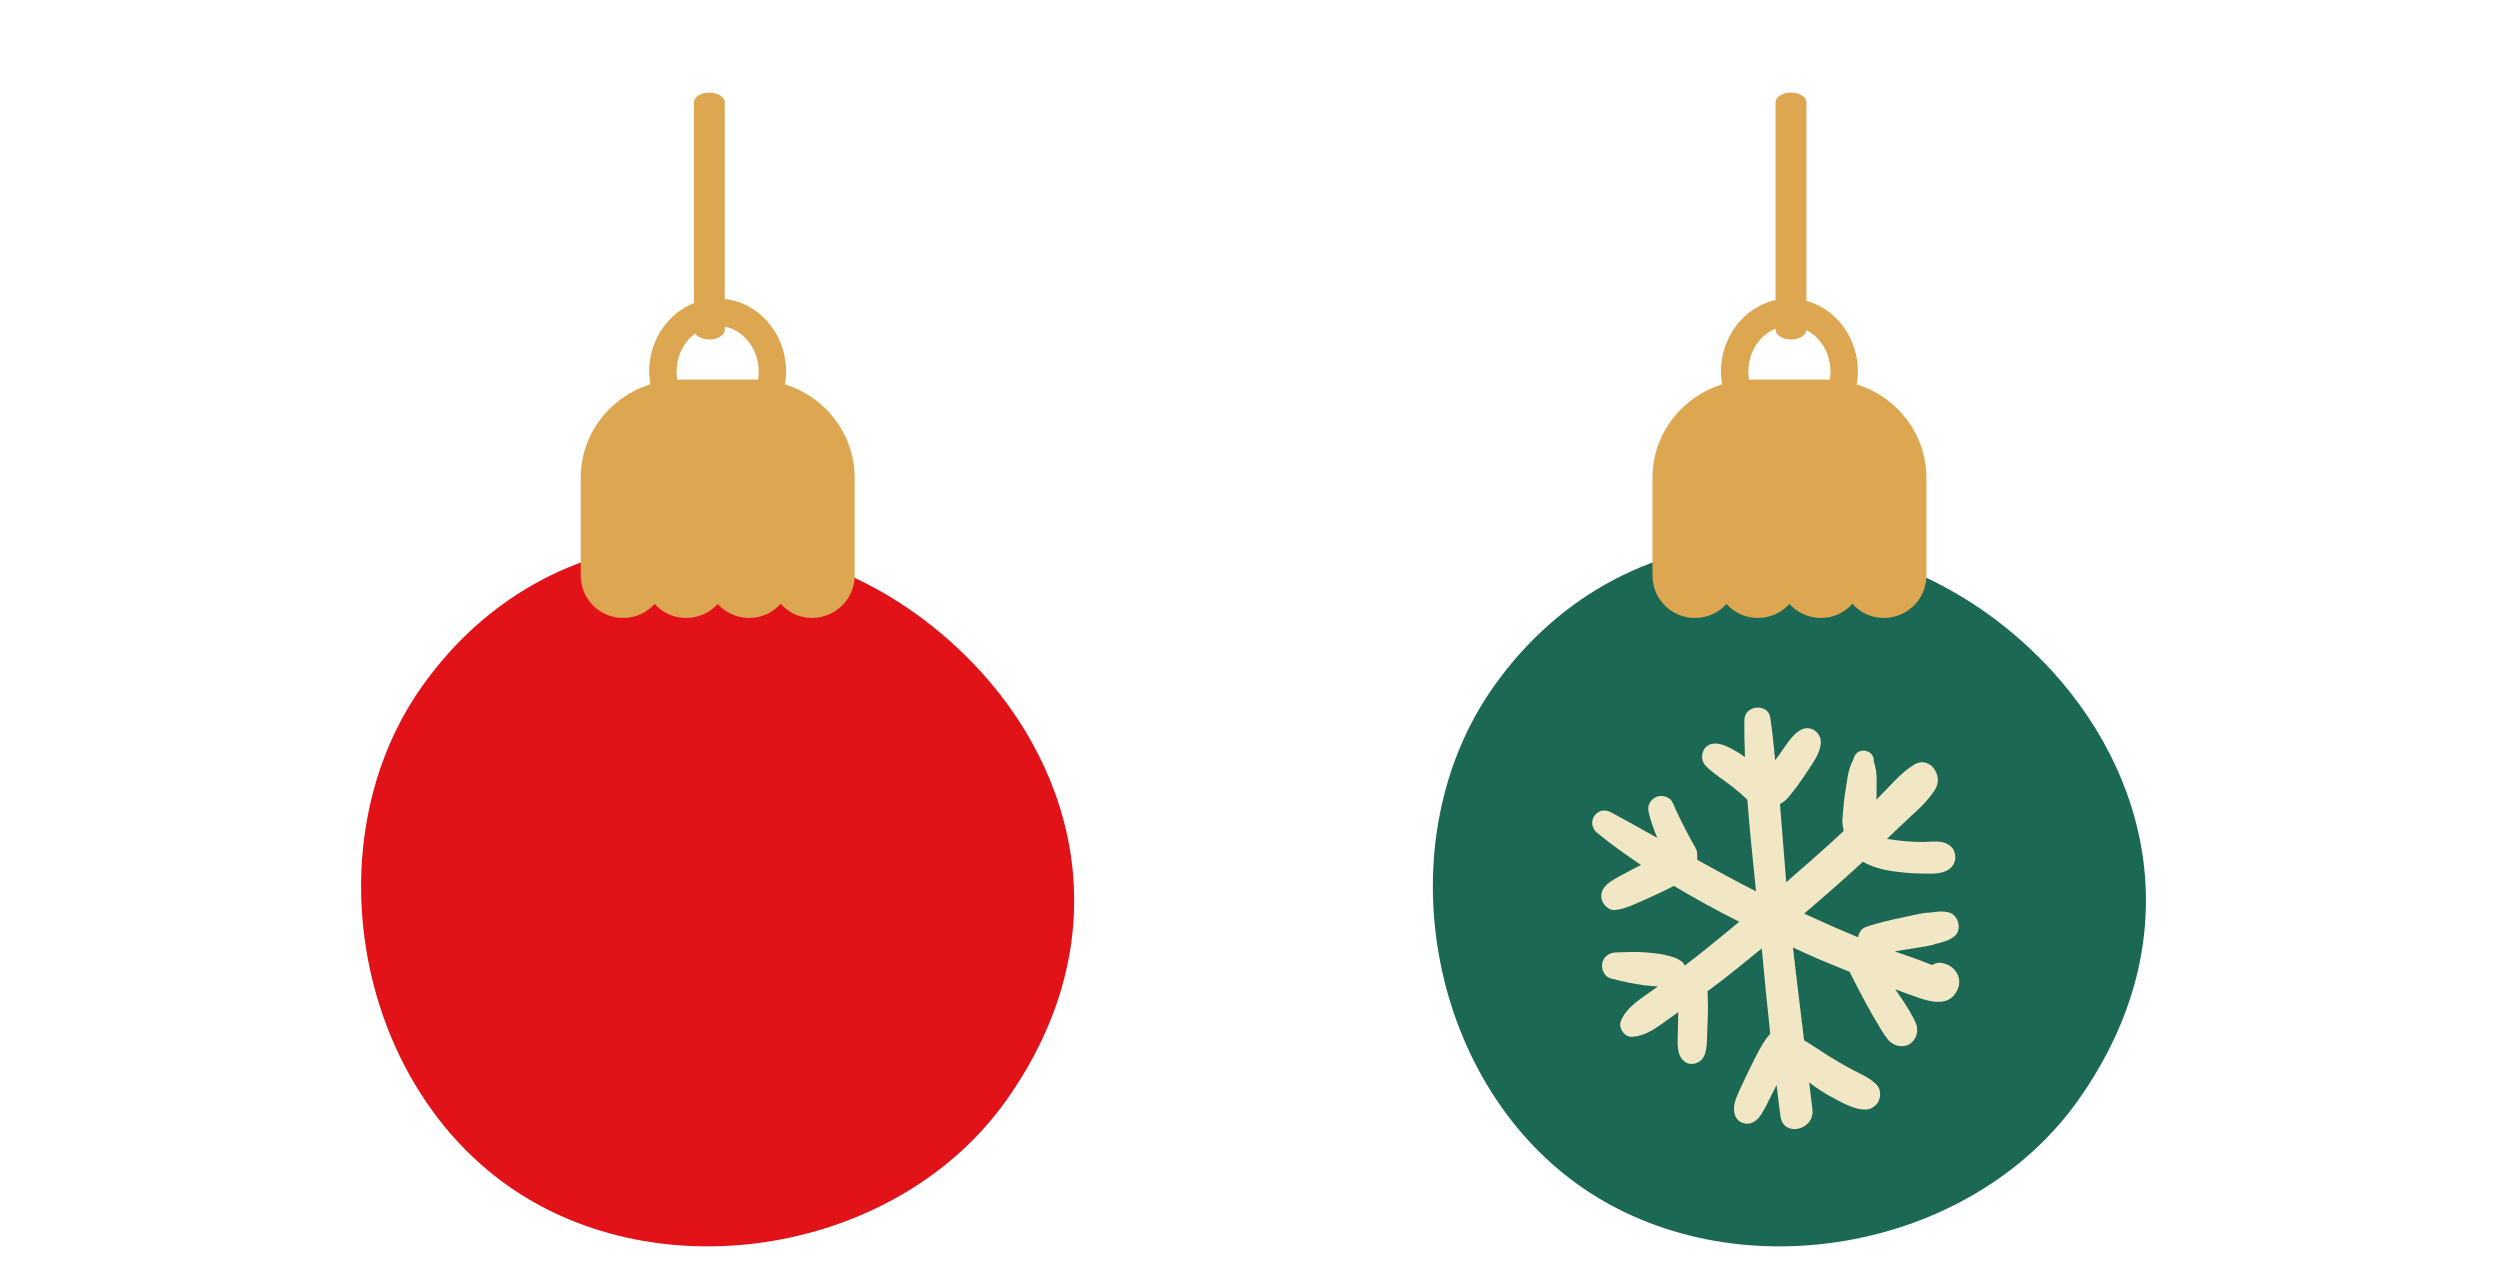
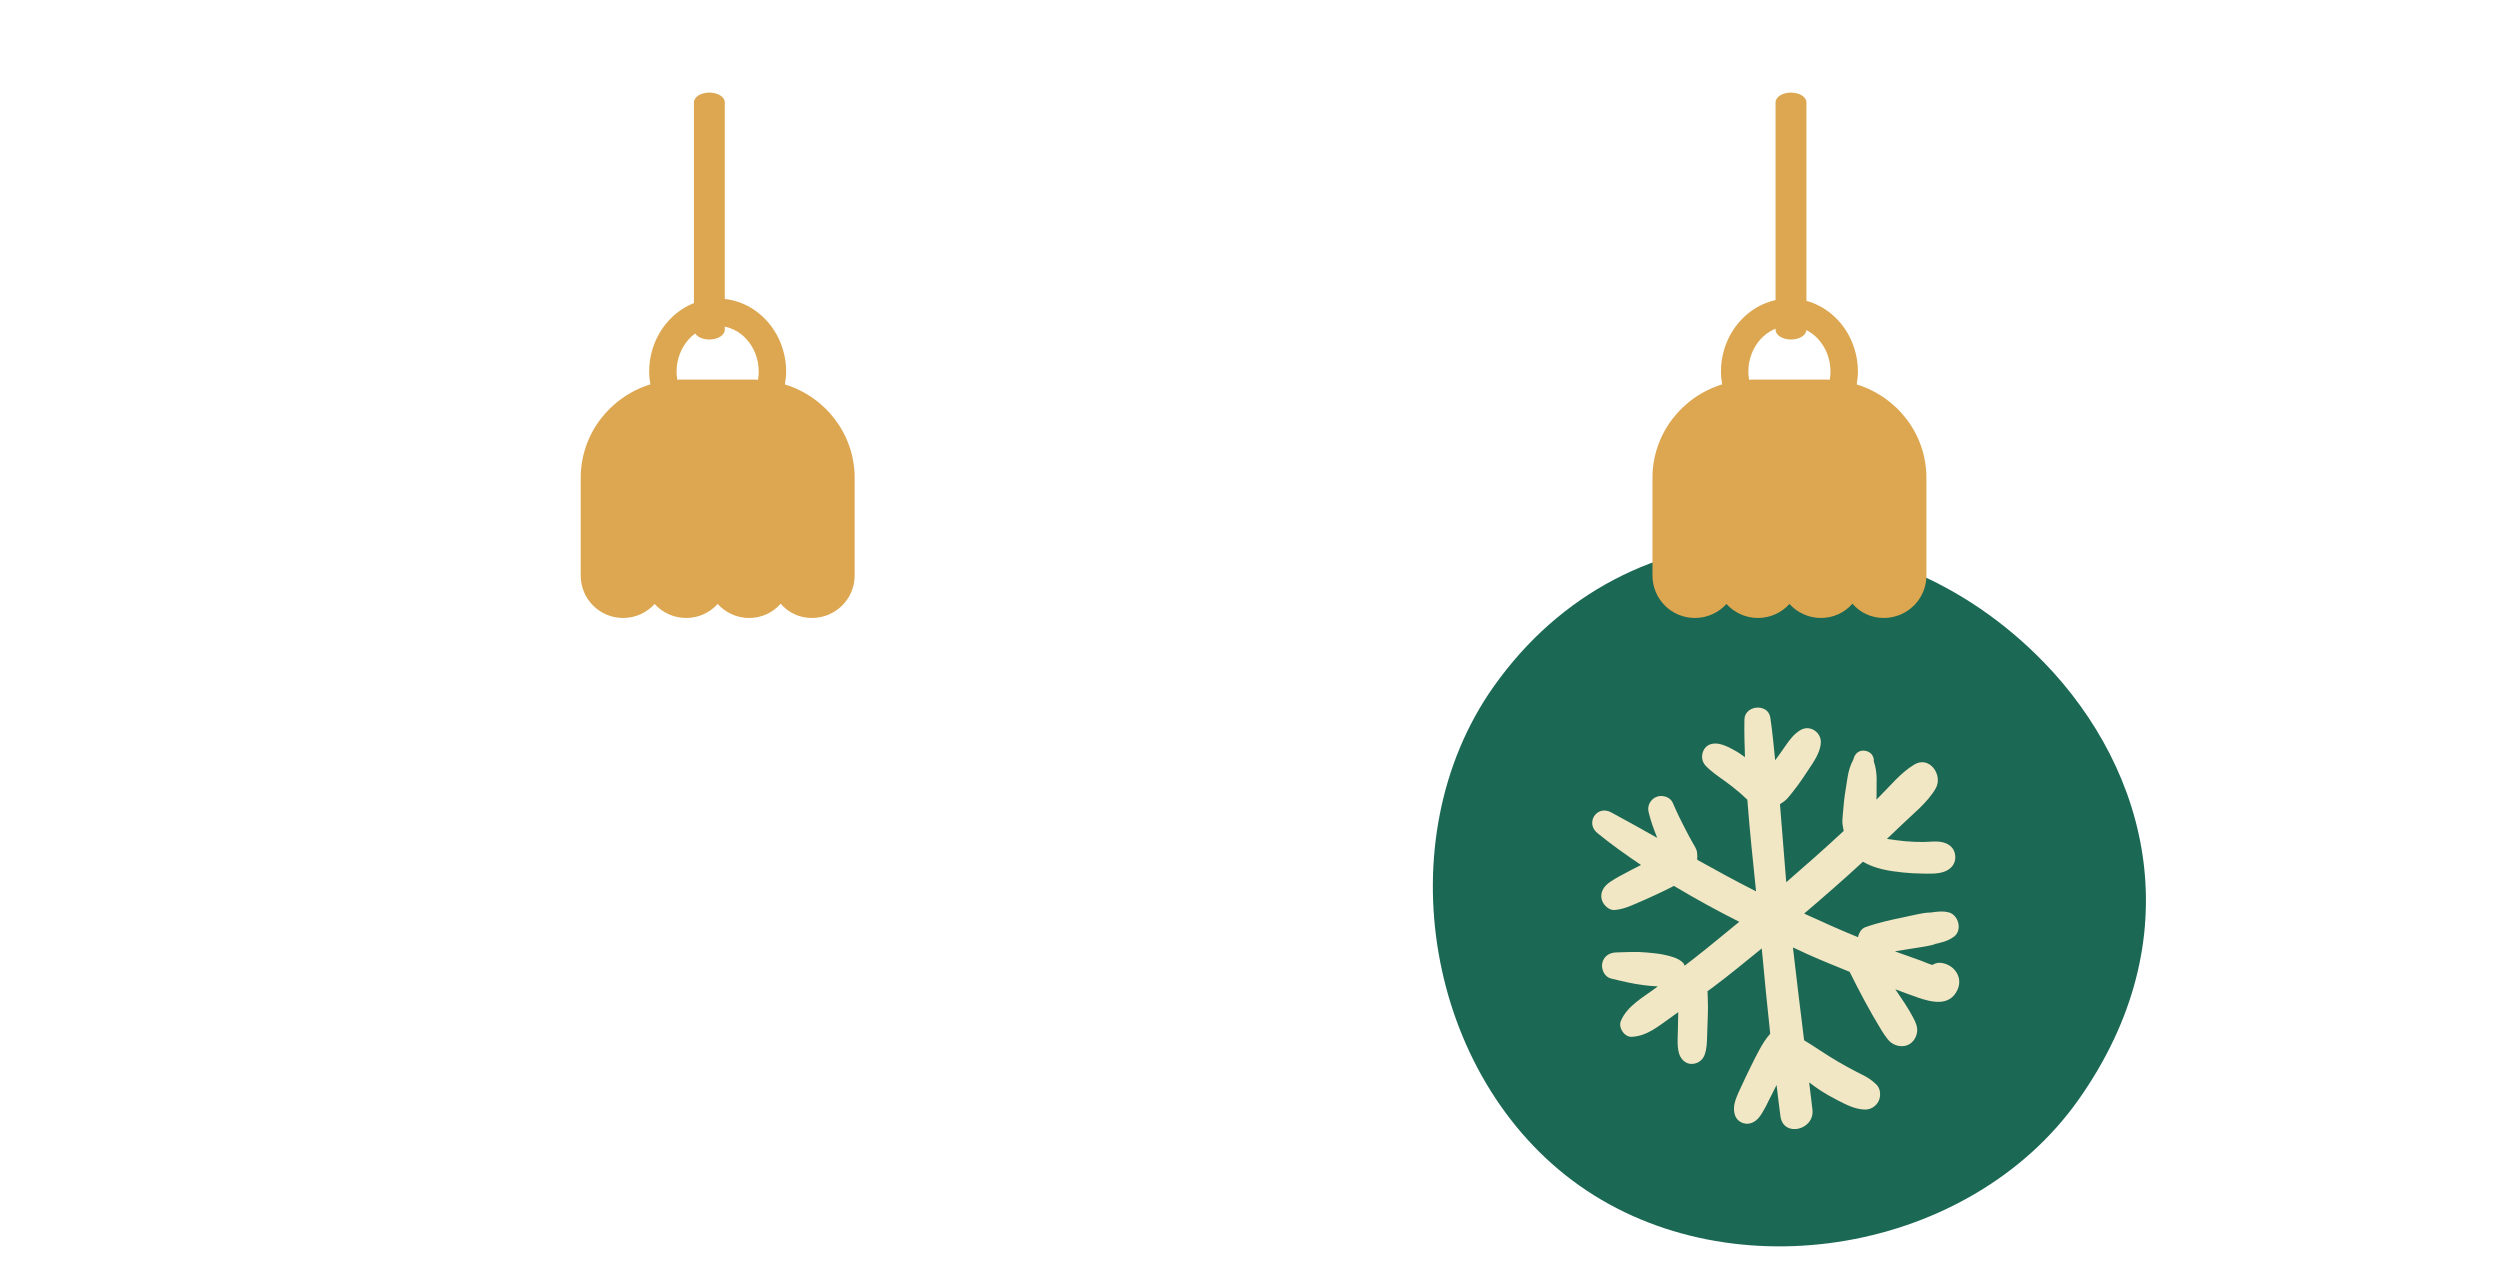
<svg xmlns="http://www.w3.org/2000/svg" width="81" height="41" viewBox="0 0 81 41" fill="none">
  <g clip-path="url(#clip0_14_17)">
-     <path d="M31.484 21.445C34.928 24.994 36.298 30.417 32.62 35.629C29.117 40.591 21.416 41.919 16.454 38.417C11.491 34.915 10.163 27.213 13.665 22.252C18.027 16.073 26.381 16.189 31.483 21.446L31.484 21.445Z" fill="#E21219" />
-     <path d="M25.431 12.455C25.453 12.321 25.471 12.184 25.471 12.044C25.471 10.737 24.475 9.674 23.252 9.674C22.028 9.674 21.033 10.737 21.033 12.044C21.033 12.184 21.05 12.32 21.072 12.454C19.77 12.854 18.815 14.054 18.815 15.486V18.646C18.815 19.409 19.427 20.022 20.19 20.022C20.599 20.022 20.962 19.844 21.211 19.569C21.46 19.844 21.823 20.022 22.232 20.022C22.64 20.022 23.004 19.844 23.253 19.569C23.501 19.844 23.865 20.022 24.273 20.022C24.682 20.022 25.046 19.844 25.294 19.56C25.534 19.844 25.898 20.022 26.306 20.022C27.069 20.022 27.691 19.409 27.691 18.646V15.486C27.691 14.056 26.738 12.858 25.433 12.456L25.431 12.455ZM21.921 12.044C21.921 11.226 22.518 10.562 23.252 10.562C23.986 10.562 24.583 11.226 24.583 12.044C24.583 12.133 24.573 12.221 24.559 12.306C24.537 12.306 24.516 12.3 24.494 12.3H22C21.981 12.3 21.964 12.305 21.945 12.305C21.931 12.22 21.921 12.133 21.921 12.044Z" fill="#DDA650" />
+     <path d="M25.431 12.455C25.453 12.321 25.471 12.184 25.471 12.044C25.471 10.737 24.475 9.674 23.252 9.674C22.028 9.674 21.033 10.737 21.033 12.044C21.033 12.184 21.05 12.32 21.072 12.454C19.77 12.854 18.815 14.054 18.815 15.486V18.646C18.815 19.409 19.427 20.022 20.19 20.022C20.599 20.022 20.962 19.844 21.211 19.569C21.46 19.844 21.823 20.022 22.232 20.022C22.64 20.022 23.004 19.844 23.253 19.569C23.501 19.844 23.865 20.022 24.273 20.022C24.682 20.022 25.046 19.844 25.294 19.56C25.534 19.844 25.898 20.022 26.306 20.022C27.069 20.022 27.691 19.409 27.691 18.646V15.486C27.691 14.056 26.738 12.858 25.433 12.456L25.431 12.455M21.921 12.044C21.921 11.226 22.518 10.562 23.252 10.562C23.986 10.562 24.583 11.226 24.583 12.044C24.583 12.133 24.573 12.221 24.559 12.306C24.537 12.306 24.516 12.3 24.494 12.3H22C21.981 12.3 21.964 12.305 21.945 12.305C21.931 12.22 21.921 12.133 21.921 12.044Z" fill="#DDA650" />
    <path d="M22.983 11C22.706 11 22.483 10.858 22.483 10.683V3.317C22.483 3.142 22.706 3 22.983 3C23.26 3 23.483 3.142 23.483 3.317V10.683C23.483 10.858 23.26 11 22.983 11Z" fill="#DDA650" />
  </g>
  <g clip-path="url(#clip1_14_17)">
    <path d="M66.209 21.445C69.653 24.994 71.023 30.417 67.345 35.629C63.842 40.591 56.141 41.919 51.178 38.417C46.216 34.915 44.888 27.213 48.39 22.252C52.752 16.073 61.106 16.189 66.208 21.446L66.209 21.445Z" fill="#1B6854" />
    <path d="M60.157 12.455C60.18 12.321 60.196 12.184 60.196 12.044C60.196 10.737 59.201 9.674 57.978 9.674C56.754 9.674 55.759 10.737 55.759 12.044C55.759 12.184 55.776 12.32 55.797 12.454C54.495 12.854 53.54 14.054 53.54 15.486V18.646C53.54 19.409 54.153 20.022 54.916 20.022C55.324 20.022 55.688 19.844 55.937 19.569C56.185 19.844 56.549 20.022 56.958 20.022C57.366 20.022 57.73 19.844 57.978 19.569C58.227 19.844 58.591 20.022 58.999 20.022C59.407 20.022 59.771 19.844 60.02 19.56C60.259 19.844 60.623 20.022 61.032 20.022C61.795 20.022 62.416 19.409 62.416 18.646V15.486C62.416 14.056 61.463 12.858 60.158 12.456L60.157 12.455ZM56.646 12.044C56.646 11.226 57.243 10.562 57.977 10.562C58.711 10.562 59.308 11.226 59.308 12.044C59.308 12.133 59.298 12.221 59.284 12.306C59.262 12.306 59.241 12.3 59.219 12.3H56.725C56.706 12.3 56.689 12.305 56.67 12.305C56.656 12.22 56.646 12.133 56.646 12.044Z" fill="#DDA650" />
    <path d="M58.028 11C57.751 11 57.528 10.858 57.528 10.683V3.317C57.528 3.142 57.751 3 58.028 3C58.305 3 58.528 3.142 58.528 3.317V10.683C58.528 10.858 58.305 11 58.028 11Z" fill="#DDA650" />
    <path d="M62.841 31.195C62.75 31.191 62.676 31.226 62.604 31.265C62.465 31.222 62.309 31.148 62.22 31.118C61.971 31.032 61.723 30.944 61.475 30.853C61.448 30.843 61.421 30.832 61.394 30.822C61.581 30.794 61.767 30.764 61.954 30.733C62.154 30.699 62.358 30.674 62.557 30.629C62.618 30.617 62.676 30.599 62.732 30.572C62.683 30.588 62.678 30.591 62.714 30.581C62.767 30.573 62.821 30.554 62.874 30.541C63.036 30.501 63.17 30.449 63.307 30.349C63.586 30.145 63.462 29.648 63.143 29.562C62.974 29.517 62.825 29.531 62.656 29.552C62.619 29.557 62.582 29.562 62.545 29.567C62.538 29.567 62.535 29.567 62.516 29.567C62.453 29.569 62.389 29.575 62.327 29.585C62.126 29.617 61.928 29.667 61.729 29.708C61.289 29.8 60.856 29.89 60.433 30.043C60.31 30.088 60.227 30.226 60.2 30.364C60.194 30.362 60.189 30.36 60.183 30.358C59.6 30.123 59.027 29.861 58.455 29.6C59.099 29.05 59.738 28.495 60.359 27.92C60.749 28.149 61.208 28.223 61.653 28.268C61.853 28.289 62.055 28.301 62.257 28.303C62.487 28.306 62.752 28.323 62.972 28.25C63.207 28.173 63.372 27.991 63.351 27.73C63.33 27.469 63.137 27.32 62.891 27.279C62.702 27.247 62.502 27.279 62.31 27.28C62.116 27.28 61.922 27.273 61.728 27.256C61.531 27.239 61.334 27.207 61.136 27.181C61.28 27.043 61.426 26.908 61.569 26.768C61.952 26.394 62.45 26.011 62.717 25.544C62.963 25.113 62.515 24.474 62.022 24.772C61.574 25.042 61.227 25.483 60.855 25.849C60.835 25.868 60.815 25.887 60.794 25.907C60.796 25.876 60.8 25.846 60.8 25.815C60.803 25.615 60.805 25.416 60.803 25.216C60.8 25.047 60.775 24.861 60.718 24.691V24.679C60.718 24.679 60.715 24.679 60.713 24.68C60.713 24.678 60.712 24.676 60.711 24.674C60.706 24.636 60.718 24.599 60.703 24.562C60.695 24.542 60.688 24.523 60.68 24.504C60.626 24.365 60.439 24.297 60.303 24.327C60.159 24.358 60.079 24.475 60.049 24.61C59.952 24.781 59.894 24.988 59.864 25.167C59.832 25.364 59.799 25.562 59.771 25.761C59.742 25.958 59.73 26.158 59.71 26.356C59.698 26.49 59.679 26.628 59.706 26.761C59.716 26.814 59.725 26.868 59.736 26.922C59.129 27.49 58.502 28.038 57.874 28.584C57.803 27.743 57.742 26.899 57.671 26.056C57.717 26.025 57.765 25.996 57.808 25.963C57.908 25.889 57.982 25.783 58.061 25.688C58.184 25.538 58.295 25.381 58.405 25.222C58.511 25.067 58.615 24.912 58.717 24.754C58.847 24.551 58.986 24.303 58.995 24.056C59.007 23.73 58.654 23.483 58.355 23.644C58.143 23.757 57.984 23.968 57.849 24.165C57.743 24.32 57.634 24.473 57.523 24.624C57.52 24.627 57.518 24.63 57.516 24.634C57.468 24.171 57.428 23.707 57.358 23.249C57.285 22.776 56.527 22.841 56.519 23.318C56.512 23.721 56.522 24.127 56.537 24.532C56.458 24.477 56.382 24.417 56.3 24.37C56.113 24.262 55.921 24.149 55.709 24.104C55.527 24.066 55.318 24.101 55.215 24.276C55.117 24.439 55.122 24.654 55.254 24.799C55.431 24.992 55.656 25.141 55.869 25.294C56.043 25.418 56.21 25.551 56.373 25.689C56.45 25.76 56.531 25.834 56.614 25.91C56.689 26.903 56.795 27.895 56.896 28.879C56.252 28.556 55.622 28.207 54.992 27.859C54.994 27.837 54.999 27.813 54.991 27.799C54.982 27.839 54.98 27.841 54.977 27.85L54.976 27.85C54.979 27.832 54.982 27.81 54.995 27.75C54.992 27.699 54.988 27.648 54.982 27.596C54.956 27.486 54.893 27.392 54.837 27.296C54.757 27.157 54.685 27.015 54.61 26.874C54.462 26.594 54.323 26.304 54.199 26.014C54.117 25.821 53.866 25.747 53.682 25.814C53.489 25.884 53.365 26.091 53.412 26.298C53.479 26.591 53.583 26.871 53.695 27.148C53.197 26.869 52.7 26.588 52.198 26.319C51.737 26.072 51.354 26.665 51.756 26.992C52.207 27.36 52.683 27.698 53.169 28.025C53.162 28.028 53.155 28.032 53.148 28.036C52.966 28.126 52.787 28.222 52.608 28.318C52.525 28.363 52.438 28.405 52.358 28.454C52.248 28.522 52.115 28.597 52.029 28.69C51.902 28.829 51.842 28.997 51.909 29.182C51.964 29.334 52.134 29.497 52.31 29.484C52.451 29.472 52.566 29.444 52.699 29.399C52.818 29.359 52.932 29.308 53.047 29.258C53.24 29.175 53.433 29.091 53.623 29.001C53.806 28.913 53.994 28.831 54.173 28.736C54.192 28.727 54.213 28.713 54.233 28.702C54.924 29.116 55.632 29.504 56.352 29.866C55.859 30.269 55.37 30.678 54.867 31.069C54.773 31.142 54.677 31.215 54.583 31.288C54.567 31.256 54.557 31.219 54.53 31.193C54.379 31.041 54.142 30.984 53.936 30.938C53.747 30.895 53.549 30.879 53.356 30.861C53.022 30.829 52.691 30.847 52.357 30.859C52.139 30.867 51.954 30.989 51.912 31.212C51.875 31.408 51.987 31.654 52.197 31.704C52.551 31.79 52.902 31.876 53.263 31.92C53.41 31.937 53.563 31.955 53.712 31.958C53.691 31.974 53.67 31.991 53.649 32.007C53.237 32.318 52.727 32.584 52.518 33.073C52.424 33.294 52.627 33.606 52.873 33.593C53.379 33.567 53.753 33.231 54.156 32.951C54.231 32.899 54.303 32.844 54.377 32.792C54.377 32.815 54.374 32.837 54.374 32.859L54.362 33.439C54.357 33.666 54.336 33.915 54.402 34.135C54.456 34.31 54.602 34.469 54.799 34.471C54.993 34.473 55.162 34.362 55.229 34.178C55.308 33.961 55.306 33.717 55.313 33.488C55.32 33.295 55.326 33.102 55.333 32.909C55.34 32.715 55.34 32.523 55.332 32.329C55.33 32.26 55.325 32.187 55.323 32.114C55.374 32.077 55.427 32.041 55.478 32.003C56.026 31.596 56.55 31.159 57.081 30.73C57.167 31.651 57.255 32.573 57.355 33.494C57.215 33.647 57.1 33.837 57.004 34.012C56.902 34.2 56.806 34.392 56.712 34.584C56.605 34.802 56.5 35.022 56.398 35.244C56.301 35.454 56.164 35.727 56.182 35.964C56.194 36.139 56.255 36.286 56.424 36.367C56.585 36.445 56.755 36.411 56.894 36.303C56.998 36.222 57.074 36.095 57.139 35.98C57.167 35.931 57.196 35.883 57.222 35.832C57.246 35.782 57.271 35.732 57.295 35.681C57.296 35.679 57.295 35.681 57.297 35.678C57.383 35.502 57.471 35.328 57.561 35.154C57.605 35.495 57.639 35.837 57.688 36.176C57.786 36.857 58.8 36.617 58.723 35.948C58.689 35.655 58.652 35.364 58.617 35.07C58.727 35.15 58.834 35.234 58.947 35.307C59.142 35.435 59.343 35.55 59.552 35.656C59.827 35.796 60.093 35.935 60.407 35.95C60.602 35.96 60.783 35.848 60.867 35.675C60.946 35.511 60.935 35.272 60.794 35.138C60.688 35.037 60.579 34.953 60.451 34.881C60.355 34.828 60.256 34.782 60.159 34.732C59.952 34.625 59.748 34.511 59.546 34.394C59.173 34.178 58.822 33.927 58.453 33.705C58.33 32.703 58.205 31.701 58.091 30.697C58.242 30.767 58.394 30.841 58.545 30.908C59.002 31.112 59.466 31.3 59.929 31.488C60.246 32.129 60.581 32.761 60.955 33.372C61.017 33.474 61.087 33.577 61.162 33.672C61.294 33.841 61.512 33.927 61.724 33.886C61.946 33.843 62.096 33.633 62.116 33.418C62.131 33.251 62.059 33.109 61.985 32.967C61.821 32.65 61.61 32.349 61.408 32.053C61.65 32.141 61.889 32.236 62.133 32.319C62.584 32.474 63.17 32.62 63.422 32.07C63.62 31.64 63.283 31.215 62.841 31.193L62.841 31.195Z" fill="#F2E7C4" />
  </g>
  <defs>
    <clipPath id="clip0_14_17">
      <rect width="45.955" height="40.681" fill="white" />
    </clipPath>
    <clipPath id="clip1_14_17">
      <rect width="45.201" height="40.681" fill="white" transform="translate(35)" />
    </clipPath>
  </defs>
</svg>